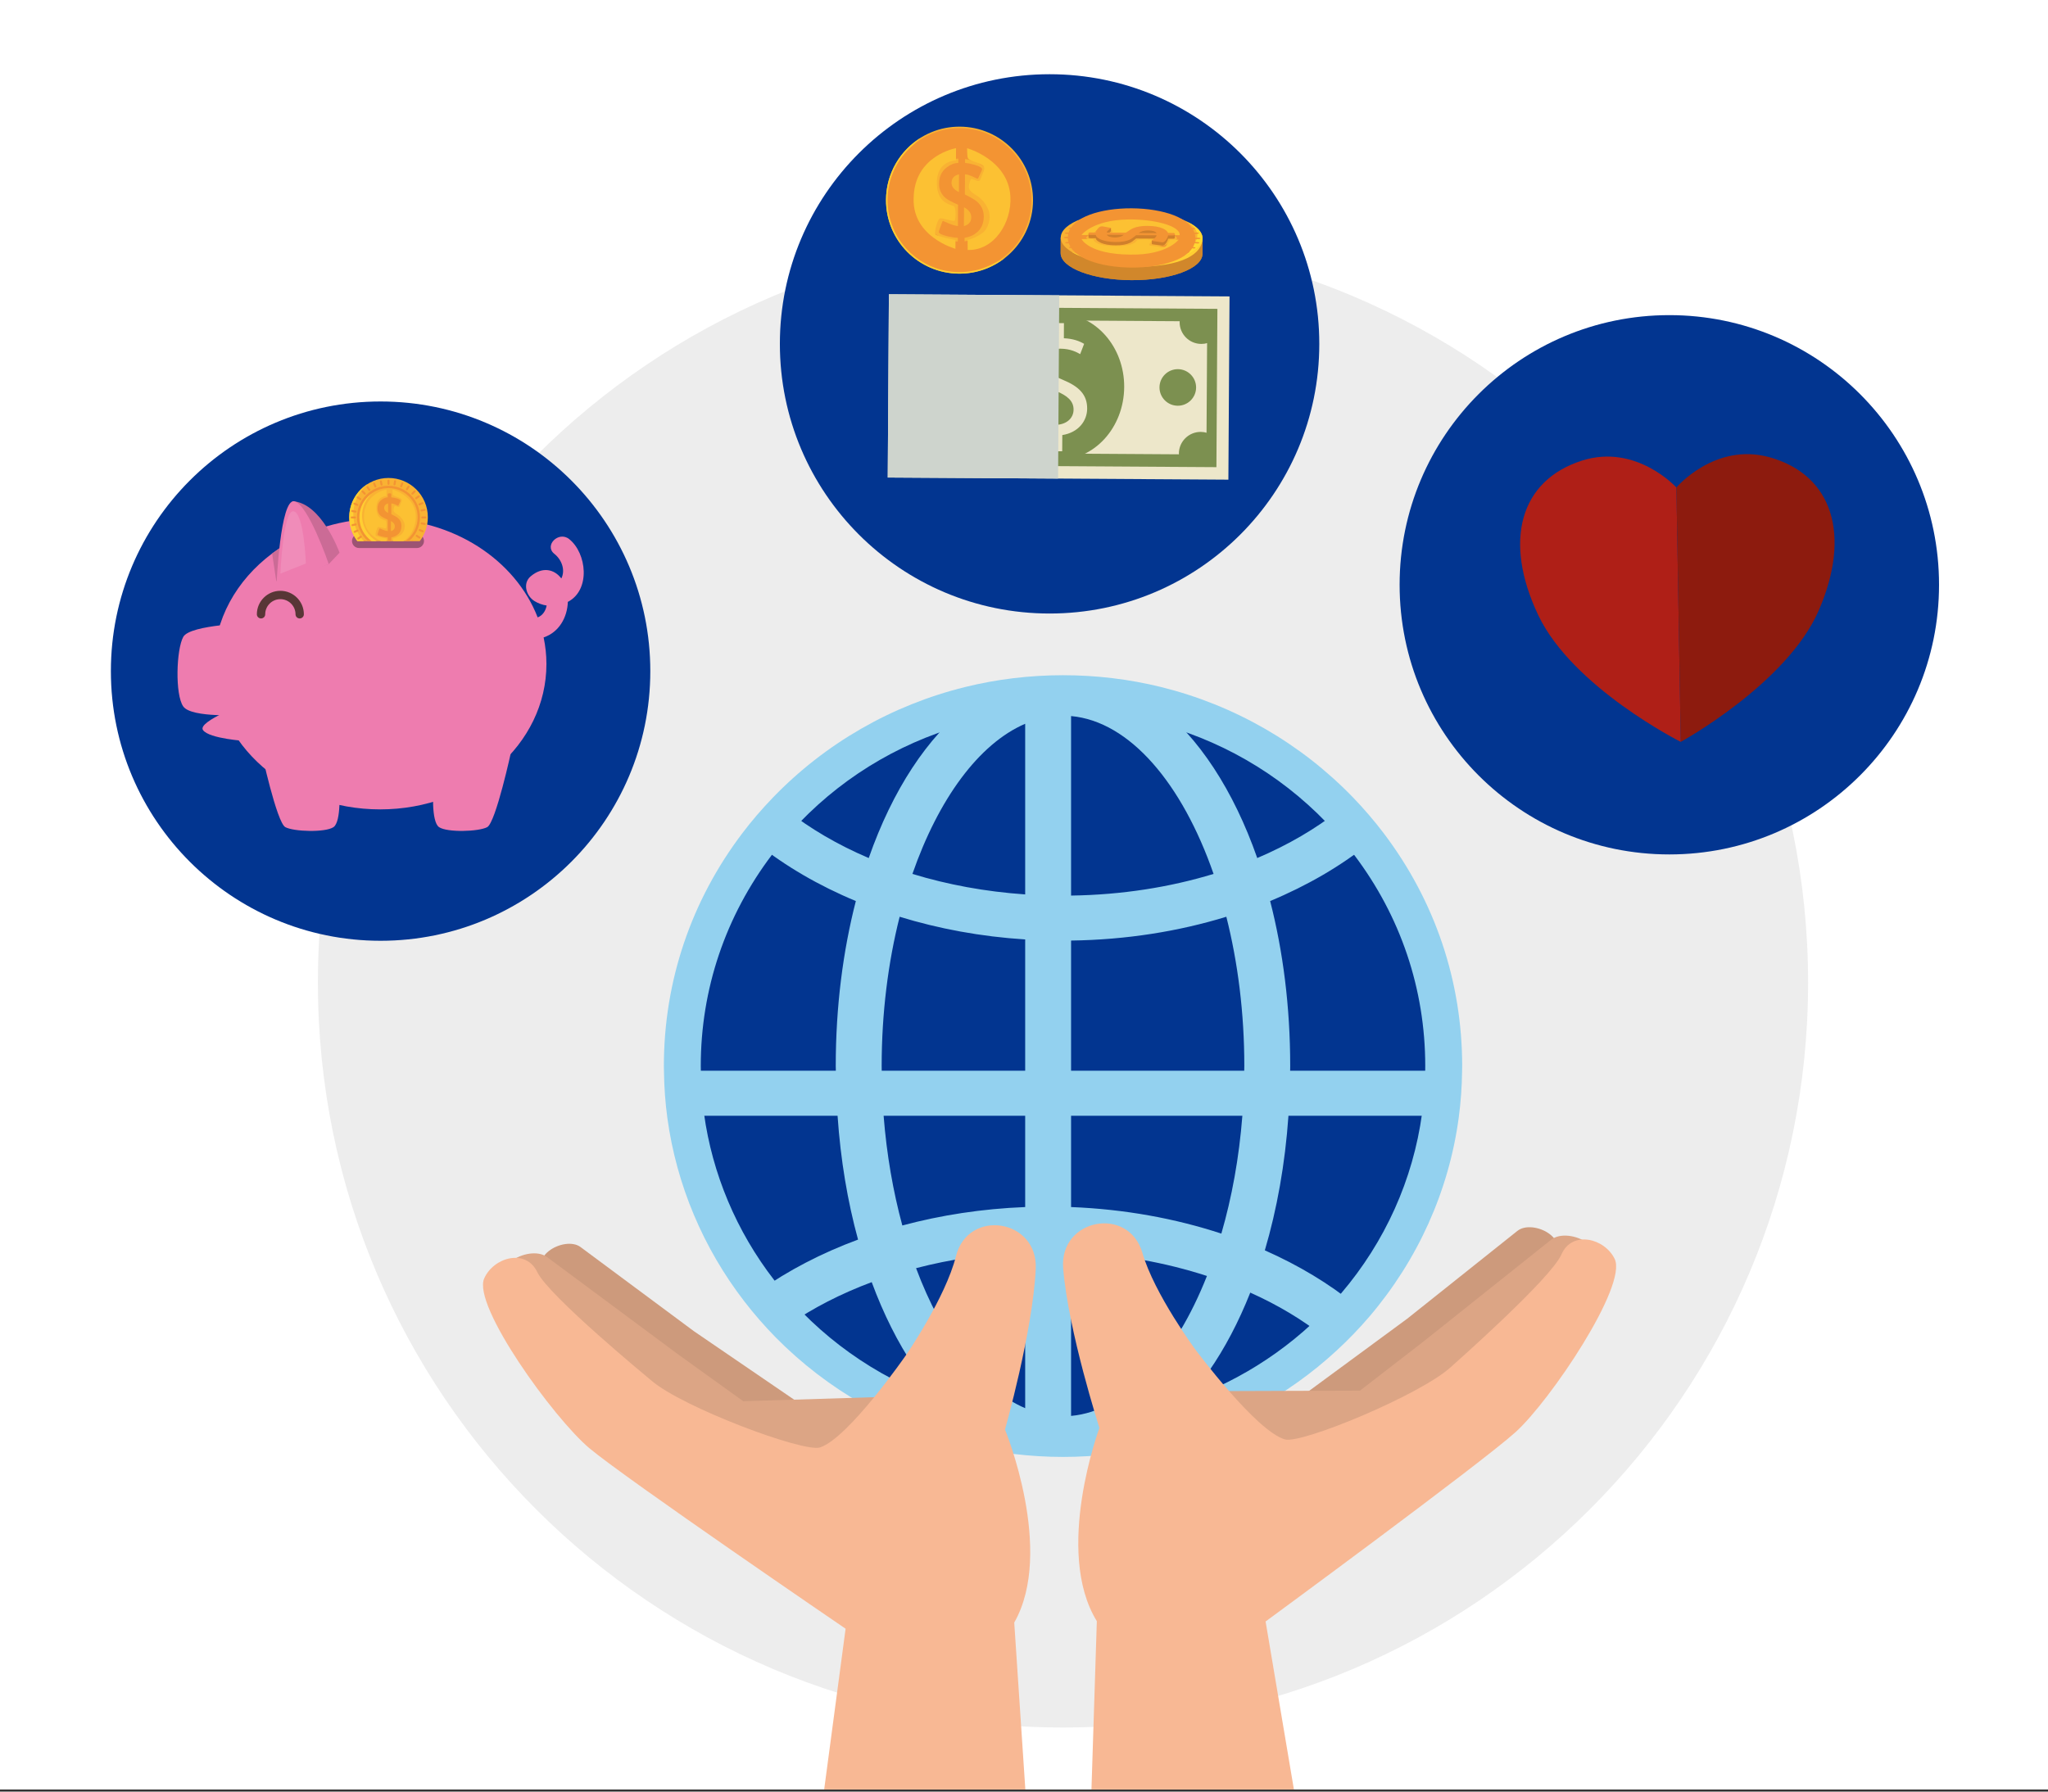
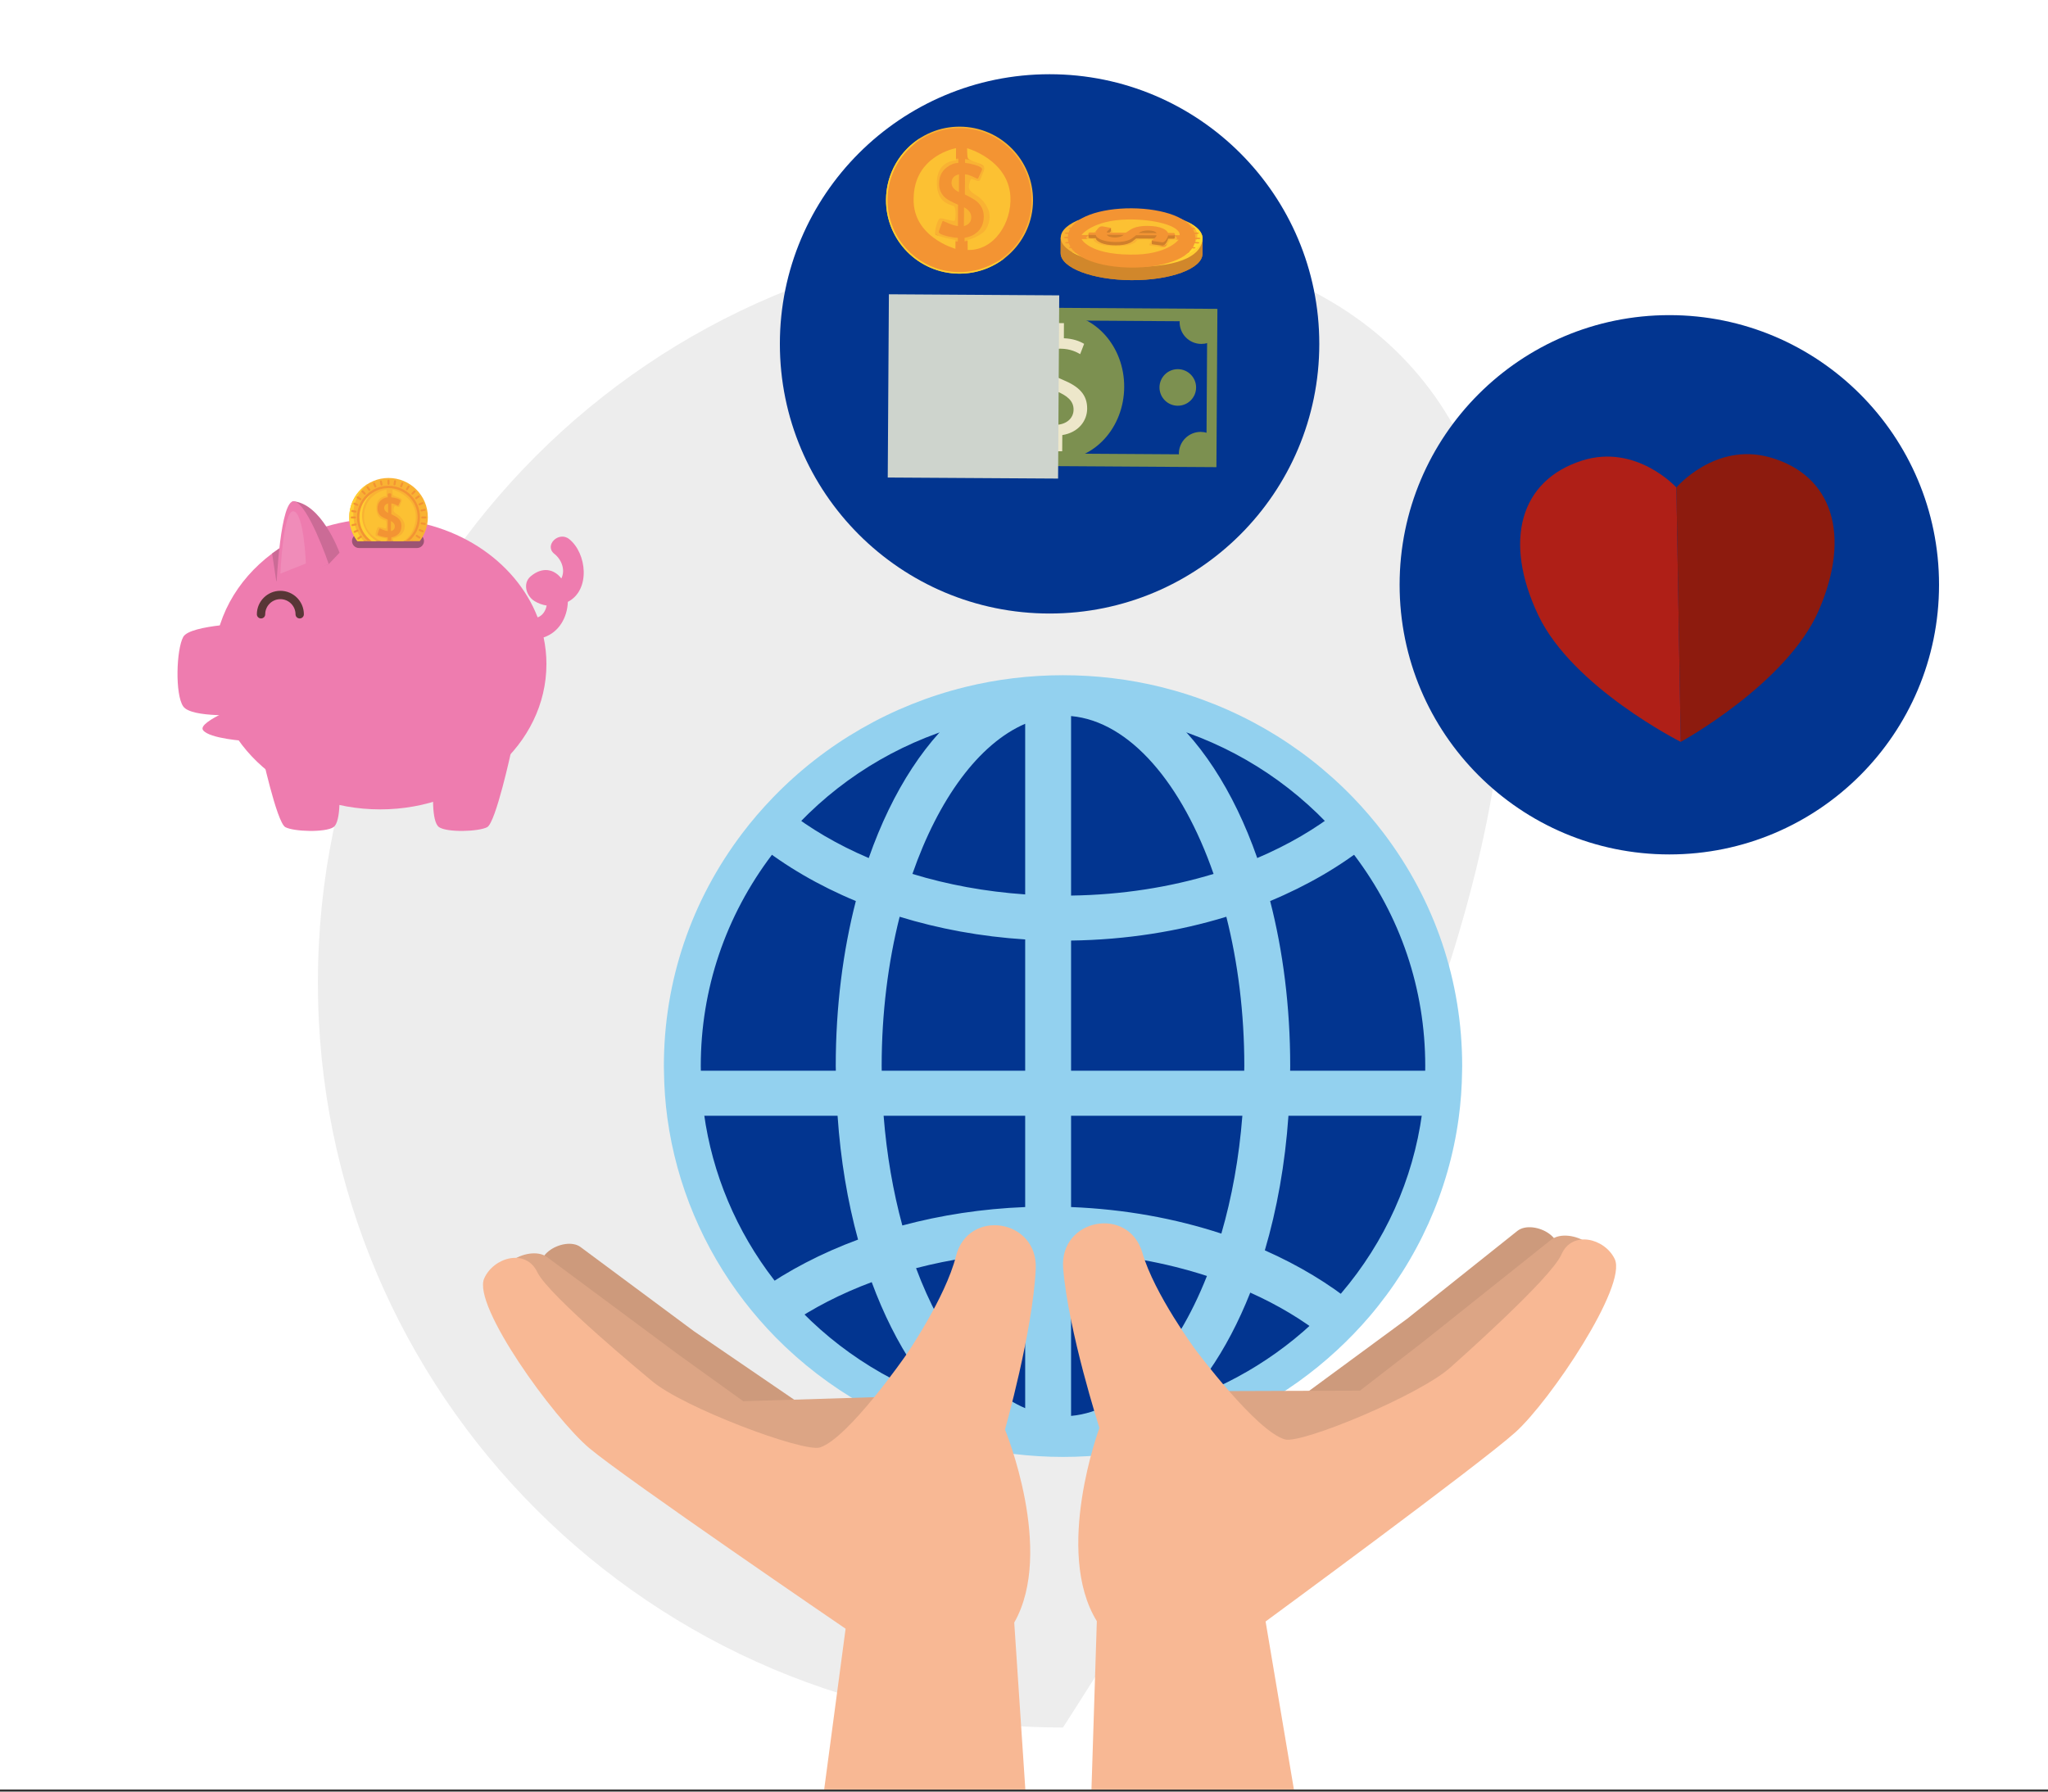
<svg xmlns="http://www.w3.org/2000/svg" width="64" height="56" viewBox="0 0 64 56" fill="none">
  <rect x="0" y="0" width="64" height="56" fill="#333333" stroke="none" />
  <g clip-path="url(#clip0_864_7)">
    <path d="M64 0H0V55.935H64V0Z" fill="white" />
-     <path d="M33.218 53.997C46.078 53.997 56.503 43.572 56.503 30.712C56.503 17.853 46.078 7.428 33.218 7.428C20.358 7.428 9.934 17.853 9.934 30.712C9.934 43.572 20.358 53.997 33.218 53.997Z" fill="#EDEDED" />
+     <path d="M33.218 53.997C56.503 17.853 46.078 7.428 33.218 7.428C20.358 7.428 9.934 17.853 9.934 30.712C9.934 43.572 20.358 53.997 33.218 53.997Z" fill="#EDEDED" />
    <path d="M45.118 33.321C45.118 33.371 45.118 33.421 45.115 33.468C45.111 33.946 45.076 34.414 45.013 34.876C44.709 37.109 43.76 39.139 42.355 40.788C42.051 41.142 41.729 41.476 41.388 41.792C39.934 43.139 38.135 44.127 36.137 44.621C35.204 44.851 34.226 44.974 33.221 44.974C32.214 44.974 31.236 44.851 30.303 44.621C28.116 44.08 26.171 42.947 24.653 41.406C24.326 41.072 24.017 40.719 23.732 40.349C22.522 38.784 21.707 36.913 21.429 34.876C21.366 34.414 21.331 33.946 21.327 33.468C21.324 33.421 21.324 33.37 21.324 33.321C21.324 30.715 22.197 28.312 23.669 26.372C23.95 26.001 24.254 25.649 24.576 25.315C26.104 23.732 28.079 22.57 30.301 22.023C31.236 21.791 32.214 21.668 33.221 21.668C34.228 21.668 35.206 21.791 36.139 22.02C38.363 22.57 40.338 23.732 41.865 25.315C42.188 25.649 42.492 26.002 42.773 26.372C44.245 28.312 45.118 30.715 45.118 33.321Z" fill="#023590" />
    <path d="M33.219 45.539C32.186 45.539 31.157 45.414 30.161 45.169C27.907 44.611 25.859 43.446 24.236 41.799C23.887 41.442 23.562 41.069 23.27 40.69C21.975 39.015 21.14 37.03 20.856 34.952C20.79 34.466 20.754 33.972 20.749 33.484C20.747 33.431 20.746 33.376 20.746 33.321C20.746 30.674 21.596 28.155 23.204 26.036C23.491 25.657 23.812 25.284 24.156 24.927C25.79 23.235 27.865 22.041 30.158 21.475C32.146 20.983 34.283 20.982 36.278 21.473C38.574 22.041 40.65 23.236 42.283 24.927C42.627 25.284 42.947 25.657 43.234 26.036C44.843 28.155 45.693 30.674 45.693 33.321C45.693 33.376 45.693 33.431 45.69 33.484C45.685 33.973 45.649 34.466 45.583 34.951C45.273 37.231 44.309 39.374 42.796 41.15C42.482 41.517 42.141 41.871 41.782 42.203C40.235 43.636 38.331 44.662 36.276 45.169C35.279 45.414 34.251 45.539 33.219 45.539ZM33.219 22.233C32.279 22.233 31.344 22.347 30.441 22.571C28.36 23.084 26.477 24.167 24.994 25.704C24.681 26.028 24.39 26.366 24.13 26.709C22.671 28.633 21.899 30.919 21.899 33.321C21.899 33.362 21.899 33.403 21.901 33.442C21.901 33.449 21.901 33.457 21.902 33.464C21.906 33.909 21.939 34.359 21.999 34.802C22.257 36.688 23.014 38.488 24.19 40.008C24.455 40.353 24.75 40.692 25.067 41.015C26.539 42.51 28.398 43.568 30.443 44.074C32.248 44.518 34.184 44.52 35.995 44.074C37.858 43.614 39.586 42.683 40.99 41.383C41.317 41.08 41.627 40.758 41.912 40.425C43.284 38.815 44.158 36.87 44.44 34.802C44.5 34.359 44.533 33.909 44.537 33.464C44.537 33.456 44.537 33.449 44.538 33.442C44.54 33.403 44.539 33.362 44.539 33.321C44.539 30.919 43.768 28.633 42.309 26.71C42.049 26.366 41.758 26.028 41.445 25.704C39.963 24.168 38.079 23.084 35.996 22.569C35.092 22.346 34.158 22.233 33.219 22.233Z" fill="#93D1EF" />
    <path d="M45.011 34.876C45.074 34.414 45.108 33.946 45.113 33.468H40.317C40.317 33.419 40.319 33.371 40.319 33.321C40.319 31.468 40.094 29.726 39.692 28.164C40.851 27.682 41.891 27.075 42.77 26.372C42.49 26.002 42.186 25.649 41.863 25.315C41.13 25.897 40.261 26.406 39.289 26.82C38.55 24.706 37.455 23.028 36.136 22.02C35.203 21.791 34.226 21.668 33.218 21.668C32.211 21.668 31.234 21.791 30.298 22.023C28.982 23.027 27.887 24.705 27.148 26.82C26.176 26.406 25.308 25.897 24.574 25.315C24.251 25.649 23.947 26.002 23.666 26.372C24.546 27.075 25.586 27.682 26.745 28.164C26.343 29.726 26.117 31.468 26.117 33.321C26.117 33.371 26.12 33.419 26.12 33.468H21.324C21.329 33.946 21.364 34.414 21.426 34.876H26.174C26.268 36.254 26.487 37.554 26.814 38.746C25.67 39.169 24.63 39.712 23.729 40.349C24.015 40.719 24.323 41.072 24.651 41.406C25.407 40.883 26.28 40.435 27.241 40.076C27.977 42.07 29.038 43.654 30.3 44.621C31.234 44.85 32.211 44.973 33.218 44.973C34.224 44.973 35.201 44.851 36.134 44.621C37.33 43.709 38.342 42.245 39.071 40.403C39.938 40.792 40.719 41.26 41.385 41.792C41.726 41.476 42.049 41.142 42.353 40.788C41.54 40.126 40.586 39.551 39.526 39.082C39.904 37.802 40.159 36.386 40.264 34.876H45.011V34.876ZM32.037 44.016C30.653 43.423 29.442 41.818 28.627 39.639C29.692 39.362 30.839 39.187 32.037 39.137V44.016ZM32.037 37.729C30.691 37.782 29.4 37.982 28.198 38.305C27.91 37.245 27.708 36.09 27.613 34.876H32.037V37.729ZM32.037 33.468H27.554C27.554 33.419 27.552 33.371 27.552 33.321C27.552 31.663 27.754 30.078 28.114 28.655C29.332 29.03 30.651 29.276 32.037 29.364V33.468ZM32.037 27.957C30.79 27.871 29.604 27.65 28.513 27.316C29.326 24.979 30.586 23.246 32.037 22.623V27.957ZM33.471 22.382C35.305 22.548 36.942 24.49 37.924 27.316C36.566 27.73 35.059 27.971 33.471 27.993V22.382ZM33.471 44.257V39.137C34.987 39.2 36.424 39.462 37.717 39.883C36.721 42.404 35.18 44.103 33.471 44.257ZM38.167 38.559C36.731 38.087 35.145 37.795 33.471 37.729V34.876H38.824C38.722 36.188 38.495 37.431 38.167 38.559ZM38.882 33.468H33.471V29.399C35.196 29.376 36.835 29.112 38.323 28.655C38.683 30.078 38.885 31.663 38.885 33.321C38.885 33.371 38.882 33.419 38.882 33.468Z" fill="#93D1EF" />
    <path d="M40.414 43.839C40.414 43.839 44.143 43.309 44.873 43.081C45.603 42.852 47.654 40.305 48.445 39.525C49.236 38.746 47.906 38.086 47.419 38.474C46.931 38.862 43.973 41.221 43.973 41.221L40.414 43.839Z" fill="#CD9A7C" />
    <path d="M37.531 43.484L39.207 46.599C39.207 46.599 44.685 44.339 45.528 44.075C46.372 43.81 48.741 40.868 49.654 39.968C50.568 39.068 49.032 38.305 48.469 38.754C47.907 39.203 44.489 41.928 44.489 41.928L42.5 43.467L37.531 43.484Z" fill="#DCA585" />
    <path d="M50.459 39.351C50.144 38.7 49.126 38.45 48.795 39.21C48.465 39.971 45.41 42.664 45.346 42.724C44.411 43.589 40.672 45.143 40.152 44.992C39.249 44.729 37.363 42.193 37.363 42.193C37.363 42.193 36.075 40.455 35.7 39.161C35.269 37.675 33.096 38.09 33.224 39.648C33.386 41.619 34.357 44.632 34.357 44.632C34.357 44.632 32.926 48.482 34.276 50.673L34.108 55.935H40.435L39.55 50.683C39.55 50.683 46.268 45.751 47.358 44.767C48.449 43.783 50.864 40.185 50.459 39.351Z" fill="#F8B894" />
    <path d="M25.328 44.099C25.328 44.099 21.583 43.698 20.846 43.495C20.108 43.291 17.971 40.817 17.153 40.065C16.336 39.314 17.642 38.608 18.142 38.979C18.643 39.35 21.68 41.606 21.68 41.606L25.328 44.099Z" fill="#CD9A7C" />
    <path d="M28.193 43.645L26.625 46.816C26.625 46.816 21.073 44.745 20.221 44.511C19.369 44.275 16.9 41.417 15.956 40.548C15.011 39.68 16.52 38.865 17.098 39.294C17.676 39.723 21.185 42.329 21.185 42.329L23.226 43.798L28.193 43.645Z" fill="#DCA585" />
    <path d="M25.755 55.935H32.042L31.695 50.717C32.969 48.481 31.406 44.682 31.406 44.682C31.406 44.682 32.272 41.638 32.367 39.662C32.441 38.101 30.255 37.761 29.875 39.261C29.545 40.567 28.318 42.349 28.318 42.349C28.318 42.349 26.521 44.948 25.627 45.242C25.113 45.41 21.322 43.987 20.358 43.154C20.292 43.097 17.147 40.511 16.79 39.762C16.433 39.013 15.424 39.298 15.131 39.96C14.756 40.808 17.294 44.32 18.417 45.266C19.541 46.212 26.425 50.909 26.425 50.909L25.755 55.935Z" fill="#F8B894" />
    <path d="M32.8 19.177C37.455 19.177 41.228 15.404 41.228 10.749C41.228 6.094 37.455 2.32 32.8 2.32C28.145 2.32 24.371 6.094 24.371 10.749C24.371 15.404 28.145 19.177 32.8 19.177Z" fill="#023590" />
-     <path d="M11.893 29.406C16.548 29.406 20.322 25.632 20.322 20.977C20.322 16.322 16.548 12.549 11.893 12.549C7.238 12.549 3.465 16.322 3.465 20.977C3.465 25.632 7.238 29.406 11.893 29.406Z" fill="#023590" />
    <path d="M52.167 26.707C56.822 26.707 60.595 22.933 60.595 18.278C60.595 13.623 56.822 9.85 52.167 9.85C47.512 9.85 43.738 13.623 43.738 18.278C43.738 22.933 47.512 26.707 52.167 26.707Z" fill="#023590" />
-     <path d="M27.778 9.198L27.742 14.926L38.387 14.993L38.423 9.265L27.778 9.198Z" fill="#EDE7CA" />
    <path d="M28.148 9.592L28.117 14.54L38.013 14.602L38.044 9.654L28.148 9.592ZM37.7 14.206L28.435 14.147L28.461 9.988L37.726 10.046L37.7 14.206Z" fill="#7C9050" />
    <path d="M29.143 9.678L28.233 9.672L28.227 10.63C28.326 10.688 28.442 10.723 28.566 10.724C28.942 10.726 29.248 10.423 29.25 10.048C29.251 9.911 29.211 9.784 29.143 9.678Z" fill="#7C9050" />
    <path d="M37.893 13.612L37.888 14.522L36.929 14.516C36.872 14.416 36.839 14.3 36.84 14.176C36.842 13.8 37.149 13.498 37.524 13.5C37.661 13.501 37.787 13.542 37.893 13.612Z" fill="#7C9050" />
    <path d="M29.114 14.467L28.203 14.462L28.209 13.504C28.31 13.446 28.426 13.413 28.55 13.414C28.926 13.416 29.228 13.723 29.226 14.099C29.225 14.235 29.183 14.361 29.114 14.467Z" fill="#7C9050" />
    <path d="M37.909 10.643L37.915 9.733L36.957 9.727C36.898 9.826 36.864 9.942 36.863 10.066C36.861 10.442 37.163 10.748 37.539 10.75C37.675 10.751 37.802 10.711 37.909 10.643Z" fill="#7C9050" />
    <path d="M35.131 12.1C35.123 13.363 34.199 14.381 33.067 14.374C31.935 14.367 31.023 13.337 31.031 12.074C31.039 10.812 31.963 9.794 33.096 9.801C34.228 9.808 35.139 10.837 35.131 12.1Z" fill="#7C9050" />
    <path d="M37.378 12.114C37.376 12.43 37.118 12.684 36.803 12.682C36.487 12.68 36.233 12.423 36.234 12.107C36.236 11.791 36.494 11.537 36.81 11.539C37.125 11.541 37.38 11.799 37.378 12.114Z" fill="#7C9050" />
    <path d="M29.967 12.067C29.965 12.383 29.708 12.637 29.392 12.636C29.076 12.633 28.822 12.376 28.824 12.06C28.826 11.745 29.084 11.49 29.399 11.492C29.715 11.494 29.97 11.752 29.967 12.067Z" fill="#7C9050" />
    <path d="M32.887 14.104L32.89 13.611C32.607 13.605 32.315 13.515 32.145 13.392L32.264 13.066C32.439 13.184 32.692 13.278 32.965 13.28C33.312 13.282 33.547 13.084 33.549 12.806C33.551 12.537 33.361 12.37 33.001 12.221C32.504 12.023 32.199 11.796 32.201 11.372C32.204 10.967 32.493 10.661 32.943 10.591L32.946 10.098L33.248 10.1L33.246 10.573C33.538 10.585 33.738 10.664 33.879 10.748L33.755 11.069C33.653 11.01 33.453 10.901 33.141 10.899C32.765 10.897 32.622 11.12 32.621 11.316C32.62 11.569 32.799 11.697 33.223 11.876C33.724 12.084 33.976 12.339 33.974 12.774C33.971 13.159 33.7 13.519 33.197 13.599L33.194 14.106L32.887 14.104Z" fill="#EDE7CA" />
    <path d="M27.778 9.198L27.742 14.926L33.065 14.959L33.101 9.232L27.778 9.198Z" fill="#CED4CD" />
    <path d="M32.282 6.271C32.274 7.539 31.239 8.561 29.97 8.553C28.701 8.545 27.68 7.51 27.688 6.242C27.695 4.973 28.73 3.951 29.999 3.959C31.268 3.967 32.29 5.002 32.282 6.271Z" fill="#F9B233" />
    <path d="M30.208 8.388C28.939 8.38 27.917 7.345 27.925 6.076C27.93 5.353 28.268 4.711 28.793 4.293C28.135 4.693 27.693 5.415 27.688 6.243C27.679 7.511 28.701 8.546 29.97 8.554C30.516 8.557 31.018 8.37 31.414 8.055C31.063 8.269 30.65 8.391 30.208 8.388Z" fill="#FFCE32" />
    <path d="M30.16 7.897C29.2 7.891 28.428 7.108 28.434 6.149C28.437 5.602 28.693 5.117 29.09 4.801C28.592 5.103 28.258 5.649 28.254 6.275C28.248 7.234 29.02 8.016 29.98 8.022C30.392 8.025 30.772 7.883 31.071 7.644C30.805 7.806 30.493 7.899 30.16 7.897Z" fill="#FFCE32" />
    <path d="M31.757 6.267C31.751 7.246 30.952 8.035 29.973 8.029C28.994 8.023 28.205 7.224 28.211 6.245C28.217 5.265 29.016 4.476 29.995 4.482C30.974 4.489 31.763 5.287 31.757 6.267Z" stroke="#F39433" stroke-width="0.953" stroke-miterlimit="10" />
    <path d="M30.055 4.303C30.055 4.336 30.028 4.362 29.995 4.362C29.963 4.362 29.937 4.335 29.938 4.303L29.939 4.115C29.939 4.082 29.965 4.056 29.997 4.057C30.03 4.057 30.056 4.083 30.056 4.116L30.055 4.303Z" fill="#F39433" />
    <path d="M30.032 8.424C30.031 8.457 30.005 8.483 29.972 8.483C29.94 8.483 29.914 8.456 29.914 8.424L29.915 8.236C29.916 8.204 29.942 8.177 29.974 8.178C30.007 8.178 30.033 8.204 30.033 8.237L30.032 8.424Z" fill="#F39433" />
    <path d="M31.949 6.34C31.916 6.34 31.89 6.313 31.891 6.281C31.891 6.249 31.917 6.223 31.95 6.223L32.138 6.224C32.17 6.224 32.196 6.251 32.196 6.283C32.196 6.315 32.169 6.341 32.137 6.341L31.949 6.34Z" fill="#F39433" />
    <path d="M27.828 6.315C27.796 6.314 27.769 6.288 27.77 6.255C27.77 6.223 27.796 6.197 27.829 6.197L28.017 6.198C28.049 6.199 28.075 6.225 28.075 6.257C28.075 6.29 28.048 6.316 28.016 6.316L27.828 6.315Z" fill="#F39433" />
    <path d="M31.424 4.93C31.401 4.952 31.364 4.952 31.341 4.929C31.318 4.906 31.319 4.869 31.341 4.846L31.476 4.714C31.498 4.691 31.536 4.692 31.558 4.715C31.581 4.738 31.581 4.775 31.558 4.798L31.424 4.93Z" fill="#F39433" />
    <path d="M28.494 7.826C28.471 7.849 28.434 7.849 28.411 7.826C28.389 7.803 28.389 7.765 28.412 7.743L28.546 7.611C28.569 7.588 28.606 7.588 28.628 7.611C28.651 7.634 28.651 7.671 28.628 7.694L28.494 7.826Z" fill="#F39433" />
    <path d="M31.326 7.711C31.303 7.688 31.303 7.651 31.326 7.628C31.349 7.606 31.386 7.606 31.409 7.629L31.541 7.763C31.564 7.786 31.564 7.823 31.541 7.845C31.518 7.868 31.48 7.868 31.458 7.845L31.326 7.711Z" fill="#F39433" />
    <path d="M28.431 4.778C28.408 4.755 28.408 4.717 28.431 4.695C28.455 4.672 28.492 4.672 28.514 4.695L28.646 4.829C28.669 4.852 28.669 4.889 28.646 4.912C28.623 4.935 28.586 4.935 28.563 4.911L28.431 4.778Z" fill="#F39433" />
    <path d="M30.789 4.474C30.776 4.503 30.742 4.518 30.712 4.505C30.682 4.493 30.668 4.459 30.68 4.429L30.752 4.255C30.764 4.225 30.799 4.211 30.828 4.223C30.858 4.236 30.873 4.27 30.86 4.3L30.789 4.474Z" fill="#F39433" />
    <path d="M29.218 8.284C29.206 8.314 29.172 8.328 29.142 8.316C29.112 8.304 29.098 8.269 29.11 8.239L29.182 8.066C29.194 8.036 29.228 8.021 29.258 8.034C29.288 8.046 29.302 8.08 29.29 8.11L29.218 8.284Z" fill="#F39433" />
    <path d="M31.779 7.074C31.749 7.062 31.734 7.027 31.747 6.997C31.759 6.967 31.793 6.953 31.823 6.965L31.997 7.037C32.027 7.05 32.041 7.084 32.029 7.114C32.017 7.144 31.982 7.158 31.952 7.146L31.779 7.074Z" fill="#F39433" />
-     <path d="M27.97 5.504C27.94 5.491 27.926 5.457 27.938 5.427C27.951 5.397 27.985 5.383 28.015 5.395L28.188 5.467C28.218 5.479 28.233 5.513 28.22 5.543C28.208 5.573 28.174 5.588 28.144 5.575L27.97 5.504Z" fill="#F39433" />
    <path d="M31.824 5.568C31.794 5.581 31.759 5.566 31.747 5.536C31.734 5.507 31.748 5.472 31.778 5.46L31.952 5.387C31.982 5.375 32.016 5.389 32.029 5.419C32.041 5.449 32.027 5.483 31.997 5.496L31.824 5.568Z" fill="#F39433" />
    <path d="M28.019 7.152C27.989 7.164 27.954 7.15 27.942 7.12C27.93 7.09 27.944 7.056 27.974 7.044L28.147 6.971C28.177 6.959 28.212 6.973 28.224 7.003C28.236 7.033 28.222 7.067 28.192 7.08L28.019 7.152Z" fill="#F39433" />
    <path d="M30.684 8.109C30.672 8.079 30.686 8.044 30.716 8.032C30.746 8.019 30.78 8.034 30.793 8.063L30.865 8.237C30.877 8.267 30.863 8.301 30.833 8.314C30.803 8.326 30.769 8.312 30.756 8.282L30.684 8.109Z" fill="#F39433" />
    <path d="M29.102 4.304C29.09 4.274 29.104 4.24 29.134 4.227C29.164 4.215 29.198 4.229 29.211 4.259L29.283 4.432C29.295 4.462 29.281 4.497 29.251 4.509C29.221 4.522 29.187 4.507 29.174 4.477L29.102 4.304Z" fill="#F39433" />
    <path d="M31.115 4.66C31.098 4.687 31.061 4.695 31.034 4.677C31.007 4.659 31 4.622 31.017 4.595L31.121 4.439C31.139 4.412 31.175 4.404 31.202 4.422C31.229 4.44 31.237 4.476 31.219 4.503L31.115 4.66Z" fill="#F39433" />
    <path d="M28.846 8.101C28.828 8.128 28.792 8.136 28.765 8.118C28.738 8.1 28.73 8.064 28.748 8.037L28.852 7.88C28.869 7.853 28.906 7.845 28.933 7.863C28.96 7.881 28.967 7.917 28.95 7.945L28.846 8.101Z" fill="#F39433" />
    <path d="M31.593 7.403C31.566 7.385 31.558 7.348 31.576 7.321C31.594 7.294 31.63 7.287 31.657 7.305L31.814 7.408C31.841 7.426 31.849 7.462 31.831 7.489C31.813 7.516 31.777 7.524 31.75 7.506L31.593 7.403Z" fill="#F39433" />
    <path d="M28.155 5.133C28.128 5.115 28.121 5.079 28.139 5.052C28.156 5.025 28.193 5.017 28.22 5.035L28.377 5.138C28.404 5.156 28.411 5.193 28.394 5.22C28.376 5.247 28.339 5.254 28.312 5.236L28.155 5.133Z" fill="#F39433" />
    <path d="M31.922 5.931C31.89 5.938 31.859 5.917 31.853 5.886C31.846 5.854 31.867 5.823 31.898 5.816L32.083 5.779C32.114 5.772 32.145 5.793 32.152 5.824C32.158 5.856 32.138 5.887 32.106 5.894L31.922 5.931Z" fill="#F39433" />
    <path d="M27.887 6.759C27.855 6.766 27.824 6.745 27.818 6.714C27.811 6.682 27.832 6.651 27.863 6.644L28.047 6.607C28.079 6.6 28.11 6.621 28.117 6.652C28.123 6.684 28.103 6.715 28.071 6.722L27.887 6.759Z" fill="#F39433" />
    <path d="M30.322 8.207C30.315 8.175 30.335 8.144 30.367 8.138C30.399 8.131 30.43 8.152 30.436 8.184L30.474 8.368C30.481 8.399 30.46 8.43 30.428 8.437C30.397 8.444 30.366 8.423 30.359 8.391L30.322 8.207Z" fill="#F39433" />
    <path d="M29.493 4.172C29.487 4.14 29.507 4.109 29.539 4.103C29.571 4.096 29.602 4.117 29.608 4.149L29.646 4.332C29.653 4.364 29.632 4.395 29.6 4.402C29.569 4.408 29.538 4.388 29.531 4.356L29.493 4.172Z" fill="#F39433" />
    <path d="M30.402 4.348C30.396 4.38 30.365 4.401 30.333 4.395C30.301 4.389 30.28 4.358 30.286 4.326L30.32 4.142C30.326 4.11 30.357 4.089 30.389 4.095C30.421 4.101 30.442 4.131 30.436 4.163L30.402 4.348Z" fill="#F39433" />
    <path d="M29.652 8.399C29.646 8.431 29.615 8.452 29.583 8.446C29.551 8.44 29.53 8.409 29.536 8.377L29.57 8.193C29.576 8.161 29.607 8.14 29.639 8.146C29.671 8.152 29.692 8.182 29.686 8.214L29.652 8.399Z" fill="#F39433" />
    <path d="M31.907 6.687C31.875 6.681 31.855 6.65 31.86 6.618C31.866 6.586 31.897 6.565 31.929 6.571L32.114 6.605C32.146 6.612 32.167 6.642 32.16 6.674C32.155 6.706 32.124 6.727 32.092 6.721L31.907 6.687Z" fill="#F39433" />
    <path d="M27.857 5.935C27.825 5.929 27.804 5.898 27.809 5.866C27.816 5.834 27.846 5.813 27.878 5.819L28.063 5.853C28.095 5.859 28.116 5.89 28.11 5.922C28.104 5.954 28.073 5.975 28.041 5.969L27.857 5.935Z" fill="#F39433" />
    <path d="M31.639 5.204C31.612 5.222 31.576 5.215 31.557 5.188C31.539 5.162 31.546 5.125 31.572 5.107L31.727 5.001C31.754 4.982 31.79 4.989 31.809 5.015C31.827 5.042 31.82 5.079 31.794 5.097L31.639 5.204Z" fill="#F39433" />
    <path d="M28.244 7.538C28.217 7.556 28.181 7.549 28.163 7.522C28.144 7.496 28.151 7.459 28.178 7.441L28.333 7.335C28.359 7.316 28.396 7.323 28.414 7.35C28.433 7.376 28.426 7.413 28.399 7.431L28.244 7.538Z" fill="#F39433" />
    <path d="M31.049 7.924C31.031 7.897 31.038 7.861 31.064 7.842C31.091 7.824 31.128 7.831 31.146 7.858L31.252 8.012C31.271 8.039 31.264 8.076 31.237 8.094C31.21 8.112 31.174 8.106 31.156 8.079L31.049 7.924Z" fill="#F39433" />
    <path d="M28.717 4.528C28.699 4.501 28.706 4.464 28.732 4.446C28.759 4.427 28.796 4.434 28.814 4.461L28.92 4.616C28.939 4.643 28.932 4.679 28.905 4.697C28.879 4.716 28.842 4.709 28.824 4.682L28.717 4.528Z" fill="#F39433" />
    <path d="M30.143 7.434L30.142 7.587C30.142 7.632 30.118 7.655 30.071 7.654L30.003 7.654C29.955 7.654 29.931 7.631 29.932 7.586L29.933 7.433C29.848 7.432 29.734 7.415 29.589 7.38C29.42 7.338 29.336 7.294 29.336 7.249C29.336 7.242 29.338 7.232 29.343 7.218L29.445 6.934C29.454 6.915 29.464 6.906 29.476 6.907C29.471 6.907 29.525 6.931 29.639 6.979C29.752 7.027 29.85 7.056 29.935 7.066L29.939 6.4C29.745 6.313 29.62 6.246 29.563 6.2C29.417 6.084 29.344 5.93 29.346 5.737C29.347 5.519 29.428 5.35 29.59 5.229C29.706 5.141 29.825 5.095 29.948 5.092L29.949 4.925C29.949 4.88 29.973 4.857 30.02 4.857L30.089 4.858C30.136 4.858 30.16 4.881 30.159 4.926L30.158 5.093C30.245 5.1 30.345 5.12 30.46 5.153C30.614 5.197 30.691 5.243 30.691 5.293C30.691 5.302 30.687 5.315 30.68 5.331L30.573 5.561C30.564 5.579 30.554 5.588 30.543 5.588C30.547 5.588 30.499 5.565 30.397 5.519C30.295 5.473 30.215 5.45 30.156 5.45L30.152 6.078C30.342 6.172 30.468 6.247 30.531 6.301C30.673 6.427 30.744 6.584 30.743 6.772C30.741 6.982 30.669 7.147 30.526 7.266C30.423 7.354 30.295 7.41 30.143 7.434ZM29.966 6.002L29.969 5.448C29.815 5.486 29.737 5.574 29.736 5.712C29.735 5.834 29.812 5.931 29.966 6.002ZM30.126 6.479L30.122 7.067C30.274 7.027 30.351 6.934 30.352 6.79C30.352 6.663 30.277 6.559 30.126 6.479Z" fill="#F39433" />
    <path d="M30.24 7.498C30.389 7.474 30.616 7.353 30.723 7.266C30.888 7.133 30.964 6.823 30.907 6.619C30.855 6.432 30.701 6.228 30.543 6.127C30.32 5.984 30.222 5.928 30.308 5.678C30.348 5.562 30.341 5.591 30.449 5.623C30.558 5.656 30.603 5.696 30.643 5.589C30.711 5.406 30.818 5.26 30.718 5.176C30.623 5.095 30.276 5.027 30.245 4.939C30.218 4.864 30.223 4.633 30.223 4.633C30.223 4.633 31.506 4.988 31.575 6.138C31.623 6.96 31.064 7.841 30.24 7.813C30.237 7.74 30.24 7.498 30.24 7.498Z" fill="#FCC133" />
    <path d="M29.858 7.502L29.857 7.777C29.857 7.777 28.519 7.411 28.551 6.213C28.56 4.858 29.876 4.631 29.876 4.631L29.874 5.012C29.874 5.012 29.308 5.021 29.278 5.648C29.243 6.409 29.777 6.397 29.824 6.456C29.87 6.515 29.874 6.856 29.833 6.896C29.791 6.937 29.436 6.796 29.367 6.83C29.299 6.864 29.179 7.268 29.237 7.33C29.296 7.392 29.858 7.502 29.858 7.502Z" fill="#FCC133" />
    <path d="M37.58 7.452L37.577 7.936C37.574 8.397 36.579 8.764 35.355 8.757C34.132 8.749 33.142 8.369 33.145 7.908L33.147 7.424L37.58 7.452Z" fill="#D1872B" />
    <path d="M37.58 7.452L37.577 7.936C37.574 8.397 36.579 8.764 35.355 8.757C34.132 8.749 33.142 8.369 33.145 7.908L33.147 7.424L37.58 7.452Z" fill="#D1872B" />
    <path d="M37.578 7.453C37.575 7.914 37.001 8.351 35.426 8.338C34.623 8.331 33.949 8.075 33.949 8.075L37.578 7.453Z" fill="#FFCE32" />
    <path d="M35.37 6.604C36.594 6.611 37.584 6.991 37.581 7.452C37.578 7.914 36.583 8.281 35.359 8.273C34.136 8.266 33.146 7.886 33.148 7.425C33.151 6.963 34.146 6.596 35.37 6.604Z" fill="#F9B233" />
    <path d="M37.418 7.365C37.414 7.827 36.42 8.194 35.196 8.187C34.499 8.182 33.878 8.057 33.473 7.864C33.861 8.105 34.559 8.268 35.357 8.274C36.581 8.281 37.576 7.914 37.579 7.453C37.58 7.254 37.397 7.071 37.092 6.926C37.299 7.054 37.418 7.205 37.418 7.365Z" fill="#FFD831" />
    <path d="M36.947 7.381C36.945 7.73 36.193 8.008 35.268 8.002C34.741 7.999 34.271 7.904 33.965 7.758C34.259 7.94 34.787 8.064 35.39 8.068C36.315 8.074 37.067 7.796 37.069 7.447C37.07 7.297 36.932 7.159 36.701 7.049C36.858 7.146 36.948 7.26 36.947 7.381Z" fill="#FFCE32" />
    <path d="M35.367 6.793C36.312 6.799 37.076 7.092 37.074 7.448C37.071 7.804 36.303 8.088 35.359 8.082C34.414 8.076 33.65 7.783 33.652 7.427C33.655 7.071 34.422 6.787 35.367 6.793Z" stroke="#F39433" stroke-width="0.564" stroke-miterlimit="10" />
    <path d="M33.48 7.405C33.511 7.406 33.537 7.415 33.537 7.427C33.536 7.439 33.511 7.448 33.48 7.448L33.299 7.447C33.267 7.447 33.242 7.437 33.242 7.425C33.242 7.413 33.268 7.404 33.299 7.404L33.48 7.405Z" fill="#F39433" />
    <path d="M37.457 7.431C37.488 7.431 37.514 7.441 37.514 7.453C37.513 7.464 37.488 7.474 37.457 7.473L37.275 7.472C37.244 7.472 37.219 7.462 37.219 7.451C37.219 7.439 37.245 7.43 37.276 7.43L37.457 7.431Z" fill="#F39433" />
    <path d="M35.438 6.725C35.437 6.737 35.412 6.746 35.381 6.746C35.349 6.745 35.324 6.736 35.324 6.724L35.325 6.656C35.325 6.644 35.35 6.635 35.381 6.635C35.413 6.635 35.438 6.644 35.438 6.656L35.438 6.725Z" fill="#F39433" />
    <path d="M35.43 8.223C35.429 8.234 35.404 8.244 35.373 8.244C35.342 8.243 35.316 8.234 35.316 8.222L35.317 8.154C35.317 8.142 35.342 8.133 35.373 8.133C35.405 8.133 35.43 8.143 35.43 8.154L35.43 8.223Z" fill="#F39433" />
    <path d="M34.08 6.909C34.102 6.918 34.102 6.931 34.08 6.939C34.058 6.948 34.022 6.947 34 6.939L33.872 6.89C33.85 6.881 33.85 6.868 33.872 6.86C33.894 6.851 33.93 6.852 33.952 6.86L34.08 6.909Z" fill="#F39433" />
    <path d="M36.885 7.987C36.907 7.996 36.907 8.009 36.885 8.018C36.862 8.026 36.827 8.026 36.804 8.017L36.676 7.968C36.655 7.959 36.655 7.946 36.677 7.938C36.699 7.929 36.735 7.93 36.757 7.938L36.885 7.987Z" fill="#F39433" />
    <path d="M36.761 6.957C36.739 6.965 36.703 6.965 36.68 6.957C36.658 6.948 36.659 6.935 36.681 6.926L36.809 6.879C36.831 6.871 36.867 6.871 36.889 6.88C36.911 6.888 36.911 6.902 36.889 6.91L36.761 6.957Z" fill="#F39433" />
    <path d="M33.944 7.998C33.922 8.007 33.886 8.006 33.864 7.998C33.842 7.989 33.842 7.976 33.864 7.968L33.993 7.92C34.015 7.912 34.051 7.912 34.073 7.921C34.095 7.929 34.095 7.943 34.073 7.951L33.944 7.998Z" fill="#F39433" />
    <path d="M33.64 7.14C33.669 7.144 33.683 7.157 33.672 7.168C33.66 7.178 33.627 7.184 33.597 7.179L33.43 7.152C33.401 7.148 33.387 7.135 33.399 7.124C33.41 7.113 33.444 7.108 33.472 7.113L33.64 7.14Z" fill="#F39433" />
    <path d="M37.324 7.726C37.353 7.73 37.367 7.743 37.355 7.754C37.343 7.764 37.31 7.77 37.281 7.765L37.114 7.738C37.084 7.734 37.071 7.721 37.082 7.71C37.094 7.699 37.127 7.694 37.156 7.699L37.324 7.726Z" fill="#F39433" />
    <path d="M36.144 6.79C36.133 6.801 36.099 6.806 36.07 6.801C36.042 6.796 36.028 6.784 36.039 6.773L36.108 6.71C36.12 6.7 36.153 6.694 36.182 6.699C36.211 6.704 36.225 6.716 36.213 6.727L36.144 6.79Z" fill="#F39433" />
    <path d="M34.644 8.169C34.633 8.179 34.599 8.185 34.57 8.18C34.541 8.175 34.528 8.163 34.539 8.152L34.608 8.089C34.619 8.078 34.652 8.073 34.681 8.078C34.711 8.082 34.724 8.095 34.713 8.106L34.644 8.169Z" fill="#F39433" />
    <path d="M34.695 6.768C34.707 6.779 34.693 6.792 34.664 6.796C34.636 6.8 34.602 6.795 34.59 6.784L34.52 6.721C34.508 6.71 34.521 6.697 34.55 6.693C34.579 6.689 34.612 6.694 34.624 6.705L34.695 6.768Z" fill="#F39433" />
    <path d="M36.234 8.157C36.246 8.168 36.232 8.18 36.204 8.184C36.175 8.189 36.141 8.184 36.129 8.173L36.059 8.109C36.047 8.098 36.061 8.086 36.089 8.082C36.118 8.077 36.152 8.083 36.164 8.093L36.234 8.157Z" fill="#F39433" />
    <path d="M37.149 7.19C37.12 7.194 37.087 7.189 37.075 7.178C37.063 7.167 37.076 7.155 37.105 7.15L37.272 7.125C37.301 7.12 37.334 7.125 37.346 7.136C37.358 7.147 37.345 7.16 37.316 7.164L37.149 7.19Z" fill="#F39433" />
    <path d="M33.485 7.752C33.456 7.757 33.423 7.751 33.411 7.74C33.399 7.73 33.412 7.717 33.441 7.713L33.608 7.687C33.637 7.683 33.67 7.688 33.682 7.699C33.694 7.71 33.681 7.722 33.652 7.727L33.485 7.752Z" fill="#F39433" />
-     <path d="M33.822 7.02C33.848 7.027 33.855 7.04 33.838 7.05C33.821 7.06 33.786 7.062 33.76 7.056L33.608 7.017C33.581 7.011 33.574 6.998 33.591 6.988C33.608 6.978 33.644 6.976 33.67 6.982L33.822 7.02Z" fill="#F39433" />
    <path d="M37.145 7.858C37.172 7.865 37.179 7.878 37.162 7.888C37.145 7.898 37.11 7.9 37.083 7.894L36.932 7.856C36.906 7.849 36.898 7.836 36.916 7.826C36.933 7.816 36.968 7.813 36.994 7.82L37.145 7.858Z" fill="#F39433" />
    <path d="M36.463 6.858C36.446 6.867 36.411 6.87 36.385 6.863C36.359 6.857 36.352 6.843 36.369 6.834L36.468 6.777C36.485 6.767 36.52 6.765 36.546 6.771C36.572 6.778 36.58 6.791 36.562 6.801L36.463 6.858Z" fill="#F39433" />
    <path d="M34.288 8.1C34.27 8.109 34.236 8.112 34.209 8.105C34.183 8.099 34.176 8.086 34.193 8.076L34.292 8.019C34.309 8.009 34.344 8.007 34.37 8.013C34.397 8.02 34.404 8.033 34.387 8.043L34.288 8.1Z" fill="#F39433" />
    <path d="M35.044 6.733C35.05 6.744 35.031 6.756 35 6.758C34.969 6.76 34.939 6.753 34.933 6.741L34.896 6.674C34.889 6.662 34.909 6.651 34.94 6.649C34.97 6.647 35.001 6.654 35.007 6.666L35.044 6.733Z" fill="#F39433" />
    <path d="M35.856 8.203C35.863 8.215 35.843 8.226 35.812 8.229C35.782 8.231 35.752 8.223 35.745 8.212L35.708 8.145C35.702 8.133 35.721 8.122 35.752 8.12C35.783 8.117 35.813 8.125 35.819 8.136L35.856 8.203Z" fill="#F39433" />
    <path d="M37.244 7.323C37.213 7.325 37.183 7.318 37.177 7.306C37.171 7.294 37.19 7.283 37.221 7.281L37.398 7.268C37.429 7.266 37.459 7.273 37.465 7.285C37.472 7.296 37.452 7.308 37.421 7.31L37.244 7.323Z" fill="#F39433" />
    <path d="M33.353 7.608C33.323 7.61 33.293 7.603 33.286 7.591C33.28 7.58 33.3 7.569 33.33 7.566L33.508 7.553C33.538 7.551 33.568 7.558 33.575 7.57C33.581 7.582 33.562 7.593 33.531 7.595L33.353 7.608Z" fill="#F39433" />
    <path d="M33.519 7.279C33.549 7.282 33.57 7.293 33.564 7.304C33.559 7.316 33.529 7.323 33.498 7.321L33.32 7.308C33.289 7.306 33.269 7.295 33.274 7.283C33.28 7.271 33.309 7.264 33.34 7.266L33.519 7.279Z" fill="#F39433" />
    <path d="M37.433 7.568C37.463 7.571 37.484 7.582 37.478 7.593C37.472 7.605 37.443 7.613 37.412 7.61L37.234 7.597C37.203 7.595 37.183 7.584 37.188 7.572C37.194 7.561 37.223 7.553 37.254 7.555L37.433 7.568Z" fill="#F39433" />
    <path d="M35.773 6.741C35.767 6.752 35.737 6.76 35.707 6.758C35.676 6.755 35.656 6.744 35.661 6.733L35.694 6.666C35.699 6.654 35.729 6.646 35.759 6.649C35.79 6.651 35.811 6.662 35.805 6.674L35.773 6.741Z" fill="#F39433" />
    <path d="M35.062 8.212C35.056 8.223 35.027 8.231 34.996 8.229C34.965 8.226 34.945 8.215 34.95 8.204L34.983 8.136C34.988 8.125 35.018 8.117 35.048 8.12C35.079 8.122 35.1 8.133 35.094 8.145L35.062 8.212Z" fill="#F39433" />
    <path d="M34.343 6.834C34.361 6.844 34.355 6.857 34.329 6.863C34.303 6.87 34.268 6.867 34.25 6.858L34.147 6.801C34.129 6.791 34.135 6.778 34.161 6.771C34.187 6.765 34.222 6.767 34.24 6.777L34.343 6.834Z" fill="#F39433" />
    <path d="M36.609 8.076C36.627 8.086 36.62 8.099 36.595 8.105C36.569 8.112 36.534 8.109 36.516 8.1L36.412 8.043C36.395 8.033 36.401 8.02 36.427 8.013C36.453 8.007 36.488 8.009 36.506 8.019L36.609 8.076Z" fill="#F39433" />
    <path d="M36.968 7.058C36.942 7.064 36.907 7.061 36.889 7.052C36.871 7.042 36.878 7.029 36.903 7.022L37.052 6.984C37.078 6.978 37.113 6.98 37.131 6.99C37.149 7 37.142 7.013 37.117 7.019L36.968 7.058Z" fill="#F39433" />
    <path d="M33.702 7.894C33.676 7.9 33.641 7.898 33.623 7.888C33.605 7.878 33.612 7.865 33.638 7.858L33.787 7.82C33.812 7.813 33.847 7.816 33.866 7.826C33.883 7.836 33.877 7.849 33.851 7.855L33.702 7.894Z" fill="#F39433" />
    <path d="M36.56 7.35C36.537 7.296 36.419 7.213 36.335 7.174C36.207 7.113 35.907 7.085 35.71 7.105C35.53 7.123 35.334 7.178 35.236 7.235C35.1 7.315 35.046 7.351 34.805 7.319C34.693 7.304 34.721 7.306 34.751 7.267C34.783 7.228 34.821 7.211 34.717 7.197C34.541 7.171 34.4 7.132 34.319 7.167C34.241 7.202 34.177 7.328 34.092 7.339C34.02 7.348 33.797 7.346 33.797 7.346C33.797 7.346 34.135 6.88 35.244 6.86C36.037 6.845 36.889 7.052 36.865 7.351C36.794 7.352 36.56 7.35 36.56 7.35Z" fill="#FCC133" />
    <path d="M36.567 7.488L36.832 7.49C36.832 7.49 36.484 7.975 35.328 7.958C34.021 7.95 33.797 7.471 33.797 7.471L34.165 7.473C34.165 7.473 34.175 7.679 34.781 7.692C35.515 7.708 35.501 7.513 35.558 7.497C35.615 7.48 35.943 7.48 35.983 7.495C36.022 7.51 35.887 7.639 35.92 7.664C35.953 7.689 36.343 7.734 36.403 7.713C36.463 7.692 36.567 7.488 36.567 7.488Z" fill="#FCC133" />
    <path d="M36.503 7.318L36.714 7.331C36.714 7.331 36.714 7.395 36.714 7.412L36.713 7.436C36.713 7.454 36.691 7.462 36.648 7.462L36.5 7.461C36.5 7.492 36.483 7.534 36.45 7.586C36.41 7.647 36.369 7.678 36.325 7.677C36.318 7.677 36.309 7.676 36.295 7.675L36.02 7.637C36.003 7.633 35.994 7.629 35.994 7.625C35.994 7.627 35.995 7.52 35.995 7.52C35.995 7.52 36.137 7.49 36.146 7.459L35.504 7.455C35.42 7.525 35.356 7.571 35.312 7.591C35.201 7.643 35.052 7.669 34.866 7.668C34.657 7.667 34.493 7.637 34.375 7.577C34.29 7.535 34.246 7.491 34.242 7.447L34.081 7.446C34.037 7.445 34.016 7.437 34.016 7.419V7.395C34.016 7.377 34.016 7.314 34.016 7.314L34.224 7.304C34.224 7.304 34.268 7.302 34.298 7.261C34.34 7.205 34.385 7.177 34.433 7.178C34.442 7.178 34.454 7.179 34.469 7.181L34.719 7.127C34.719 7.127 34.718 7.228 34.718 7.232C34.718 7.231 34.696 7.248 34.652 7.285C34.608 7.322 35.186 7.31 35.186 7.31C35.276 7.241 35.354 7.262 35.406 7.239C35.527 7.188 35.678 7.163 35.859 7.164C36.062 7.165 36.222 7.192 36.337 7.245C36.423 7.283 36.503 7.318 36.503 7.318ZM35.12 7.444L34.586 7.44C34.623 7.497 34.708 7.525 34.841 7.526C34.959 7.527 35.052 7.499 35.12 7.444Z" fill="#D0802B" />
    <path d="M36.501 7.281L36.648 7.282C36.692 7.282 36.714 7.291 36.714 7.308L36.714 7.333C36.714 7.35 36.692 7.359 36.648 7.359L36.501 7.358C36.5 7.388 36.484 7.43 36.451 7.482C36.411 7.544 36.369 7.574 36.325 7.574C36.319 7.574 36.309 7.573 36.296 7.571L36.021 7.533C36.003 7.53 35.995 7.526 35.995 7.522C35.995 7.523 36.018 7.504 36.064 7.463C36.11 7.422 36.138 7.386 36.146 7.355L35.504 7.352C35.42 7.422 35.357 7.467 35.313 7.487C35.201 7.54 35.052 7.566 34.867 7.565C34.657 7.563 34.493 7.533 34.375 7.474C34.29 7.431 34.246 7.388 34.242 7.343L34.081 7.342C34.037 7.342 34.016 7.333 34.016 7.316L34.016 7.291C34.016 7.274 34.038 7.265 34.081 7.266L34.242 7.267C34.249 7.235 34.268 7.199 34.299 7.157C34.34 7.101 34.386 7.074 34.434 7.074C34.442 7.074 34.454 7.075 34.469 7.078L34.692 7.118C34.71 7.121 34.718 7.125 34.718 7.129C34.718 7.127 34.697 7.145 34.652 7.181C34.608 7.218 34.587 7.247 34.586 7.269L35.193 7.272C35.283 7.204 35.354 7.158 35.407 7.135C35.527 7.084 35.678 7.059 35.859 7.061C36.063 7.062 36.222 7.089 36.338 7.141C36.423 7.179 36.477 7.226 36.501 7.281ZM35.12 7.34L34.586 7.337C34.623 7.393 34.708 7.422 34.841 7.423C34.959 7.423 35.053 7.396 35.12 7.34ZM35.58 7.284L36.147 7.287C36.108 7.232 36.019 7.204 35.879 7.203C35.756 7.202 35.657 7.229 35.58 7.284Z" fill="#F39433" />
    <path d="M52.387 15.238L52.524 23.189C52.524 23.189 49.146 21.49 48.072 19.231C46.971 16.914 47.493 15.013 49.444 14.395C51.135 13.86 52.387 15.238 52.387 15.238Z" fill="#AF1F17" />
    <path d="M52.387 15.237L52.524 23.188C52.524 23.188 55.841 21.373 56.837 19.078C57.858 16.725 57.271 14.843 55.3 14.293C53.591 13.817 52.387 15.237 52.387 15.237Z" fill="#8D1B0E" />
    <path d="M17.745 18.813C17.729 19.299 17.468 19.765 16.988 19.924C17.045 20.193 17.076 20.471 17.076 20.754C17.076 23.264 14.75 25.299 11.88 25.299C9.01 25.299 6.684 23.264 6.684 20.754C6.684 19.372 7.391 18.133 8.505 17.3C8.777 17.096 9.073 16.916 9.39 16.766C9.458 16.733 9.526 16.702 9.596 16.673C9.789 16.589 9.99 16.517 10.196 16.455C10.724 16.297 11.291 16.211 11.88 16.211C14.166 16.211 16.107 17.503 16.802 19.298C16.959 19.239 17.053 19.09 17.083 18.927C16.949 18.907 16.819 18.86 16.698 18.785C16.445 18.626 16.325 18.232 16.584 18.014C16.956 17.7 17.323 17.793 17.542 18.081C17.675 17.814 17.551 17.491 17.323 17.311C16.994 17.049 17.459 16.591 17.785 16.849C18.338 17.288 18.462 18.443 17.745 18.813Z" fill="#EE7CAF" />
    <path d="M7.596 22.343C7.596 22.343 5.988 22.451 5.727 22.082C5.466 21.712 5.509 20.299 5.727 19.907C5.944 19.516 7.922 19.473 7.922 19.473L7.596 22.343Z" fill="#EE7CAF" />
    <path d="M10.611 17.277L10.273 17.632L8.634 18.168L8.504 17.301C8.776 17.097 9.072 16.917 9.388 16.767C9.518 16.724 9.605 16.689 9.594 16.674C9.256 16.162 8.965 15.643 9.194 15.671C9.612 15.721 9.953 16.086 10.195 16.456C10.463 16.863 10.611 17.277 10.611 17.277Z" fill="#CB6B96" />
    <path d="M10.601 24.636C10.601 24.636 10.676 25.685 10.42 25.855C10.165 26.025 9.188 25.997 8.918 25.855C8.647 25.713 8.16 23.451 8.16 23.451L10.601 24.636Z" fill="#EE7CAF" />
    <path d="M13.542 24.636C13.542 24.636 13.466 25.685 13.722 25.855C13.977 26.025 14.954 25.997 15.224 25.855C15.495 25.713 15.982 23.451 15.982 23.451L13.542 24.636Z" fill="#EE7CAF" />
    <path d="M8.641 18.276C8.641 18.276 8.757 15.581 9.195 15.67C9.634 15.759 10.274 17.631 10.274 17.631L8.641 18.276Z" fill="#EE7CAF" />
    <path d="M8.762 17.929C8.762 17.929 8.848 15.916 9.176 15.982C9.504 16.048 9.558 17.615 9.558 17.615L8.762 17.929Z" fill="#F08CB9" />
    <path d="M7.746 21.959C7.746 21.959 6.148 22.552 6.345 22.822C6.542 23.093 7.69 23.163 7.69 23.163L7.746 21.959Z" fill="#EE7CAF" />
    <path d="M9.365 19.331C9.293 19.331 9.235 19.273 9.235 19.201C9.235 18.94 9.022 18.728 8.761 18.728C8.5 18.728 8.288 18.94 8.288 19.201C8.288 19.273 8.23 19.331 8.158 19.331C8.086 19.331 8.027 19.273 8.027 19.201C8.027 18.796 8.357 18.467 8.761 18.467C9.166 18.467 9.496 18.796 9.496 19.201C9.496 19.273 9.437 19.331 9.365 19.331Z" fill="#583636" />
    <path d="M13.25 16.91C13.25 17.031 13.152 17.13 13.03 17.13H11.22C11.098 17.13 11 17.031 11 16.91C11 16.788 11.098 16.689 11.22 16.689H13.03C13.152 16.689 13.25 16.788 13.25 16.91Z" fill="#9C5373" />
    <path d="M13.117 16.915C13.275 16.707 13.37 16.448 13.37 16.168C13.37 15.489 12.82 14.94 12.142 14.94C11.464 14.94 10.914 15.489 10.914 16.168C10.914 16.449 11.009 16.707 11.168 16.915H13.117Z" fill="#F9B233" />
    <path d="M11.37 16.914C11.166 16.695 11.041 16.401 11.041 16.077C11.041 15.691 11.22 15.346 11.499 15.121C11.148 15.337 10.914 15.725 10.914 16.167C10.914 16.448 11.009 16.707 11.168 16.914H11.37Z" fill="#FFCE32" />
    <path d="M11.576 16.915H11.77C11.497 16.753 11.314 16.456 11.314 16.116C11.314 15.823 11.45 15.563 11.661 15.393C11.396 15.556 11.219 15.849 11.219 16.183C11.219 16.48 11.358 16.745 11.576 16.915Z" fill="#FFCE32" />
    <path d="M11.501 16.915H11.619C11.383 16.75 11.229 16.477 11.229 16.168C11.229 15.665 11.638 15.256 12.14 15.256C12.643 15.256 13.052 15.665 13.052 16.168C13.052 16.477 12.898 16.75 12.662 16.915H12.78C12.991 16.734 13.125 16.466 13.125 16.168C13.125 15.625 12.683 15.184 12.14 15.184C11.598 15.184 11.156 15.625 11.156 16.168C11.156 16.466 11.29 16.734 11.501 16.915Z" fill="#F39433" />
    <path d="M12.172 15.124C12.172 15.141 12.158 15.155 12.141 15.155C12.123 15.155 12.109 15.141 12.109 15.124V15.024C12.109 15.006 12.123 14.992 12.141 14.992C12.158 14.992 12.172 15.006 12.172 15.024V15.124Z" fill="#F39433" />
    <path d="M13.195 16.205C13.178 16.205 13.164 16.191 13.164 16.174C13.164 16.157 13.178 16.143 13.195 16.143H13.296C13.313 16.143 13.327 16.157 13.327 16.174C13.327 16.191 13.313 16.205 13.296 16.205H13.195Z" fill="#F39433" />
    <path d="M10.992 16.205C10.975 16.205 10.961 16.191 10.961 16.174C10.961 16.157 10.975 16.143 10.992 16.143H11.093C11.11 16.143 11.124 16.157 11.124 16.174C11.124 16.191 11.11 16.205 11.093 16.205H10.992Z" fill="#F39433" />
    <path d="M12.909 15.453C12.897 15.465 12.877 15.465 12.865 15.453C12.852 15.441 12.852 15.421 12.865 15.408L12.936 15.337C12.948 15.325 12.968 15.325 12.98 15.337C12.992 15.35 12.992 15.37 12.98 15.382L12.909 15.453Z" fill="#F39433" />
    <path d="M11.431 16.915C11.43 16.908 11.428 16.901 11.422 16.896C11.41 16.884 11.39 16.884 11.378 16.896L11.359 16.915H11.431Z" fill="#F39433" />
    <path d="M12.927 16.915L12.909 16.896C12.896 16.884 12.876 16.884 12.864 16.896C12.859 16.901 12.856 16.908 12.855 16.915H12.927Z" fill="#F39433" />
    <path d="M11.306 15.382C11.294 15.37 11.294 15.35 11.306 15.337C11.318 15.325 11.338 15.325 11.351 15.337L11.422 15.408C11.434 15.421 11.434 15.441 11.422 15.453C11.409 15.465 11.389 15.465 11.377 15.453L11.306 15.382Z" fill="#F39433" />
    <path d="M12.564 15.212C12.558 15.228 12.54 15.236 12.524 15.23C12.508 15.223 12.5 15.205 12.506 15.189L12.544 15.096C12.55 15.08 12.569 15.072 12.585 15.078C12.601 15.085 12.609 15.103 12.602 15.119L12.564 15.212Z" fill="#F39433" />
    <path d="M13.105 16.598C13.089 16.591 13.082 16.573 13.088 16.557C13.095 16.541 13.113 16.533 13.129 16.539L13.222 16.577C13.238 16.584 13.246 16.602 13.239 16.618C13.233 16.634 13.215 16.642 13.198 16.635L13.105 16.598Z" fill="#F39433" />
    <path d="M11.062 15.771C11.047 15.765 11.039 15.746 11.045 15.731C11.052 15.714 11.07 15.707 11.086 15.713L11.179 15.751C11.195 15.758 11.203 15.776 11.196 15.792C11.19 15.808 11.172 15.816 11.156 15.809L11.062 15.771Z" fill="#F39433" />
    <path d="M13.122 15.795C13.106 15.801 13.087 15.794 13.081 15.778C13.074 15.762 13.081 15.744 13.097 15.737L13.19 15.698C13.206 15.691 13.224 15.699 13.231 15.714C13.238 15.73 13.23 15.749 13.214 15.756L13.122 15.795Z" fill="#F39433" />
    <path d="M11.094 16.652C11.079 16.659 11.06 16.651 11.053 16.636C11.046 16.619 11.054 16.601 11.07 16.594L11.162 16.555C11.178 16.549 11.197 16.556 11.204 16.572C11.21 16.588 11.203 16.606 11.187 16.613L11.094 16.652Z" fill="#F39433" />
    <path d="M11.663 15.126C11.656 15.11 11.663 15.091 11.679 15.085C11.695 15.078 11.714 15.085 11.72 15.101L11.76 15.194C11.766 15.209 11.759 15.228 11.743 15.235C11.727 15.241 11.709 15.234 11.702 15.218L11.663 15.126Z" fill="#F39433" />
    <path d="M12.741 15.311C12.732 15.325 12.713 15.329 12.698 15.32C12.683 15.31 12.679 15.291 12.689 15.276L12.743 15.192C12.753 15.178 12.773 15.173 12.787 15.183C12.802 15.192 12.806 15.212 12.796 15.226L12.741 15.311Z" fill="#F39433" />
    <path d="M13.006 16.774C12.992 16.765 12.988 16.746 12.997 16.731C13.007 16.716 13.026 16.712 13.041 16.722L13.125 16.777C13.14 16.786 13.144 16.806 13.134 16.82C13.125 16.835 13.105 16.839 13.091 16.829L13.006 16.774Z" fill="#F39433" />
    <path d="M11.159 15.573C11.144 15.564 11.14 15.544 11.15 15.53C11.159 15.515 11.179 15.511 11.193 15.521L11.277 15.575C11.292 15.585 11.296 15.604 11.286 15.619C11.277 15.634 11.258 15.638 11.243 15.628L11.159 15.573Z" fill="#F39433" />
    <path d="M13.179 15.987C13.162 15.991 13.145 15.98 13.141 15.963C13.138 15.946 13.149 15.93 13.165 15.926L13.264 15.905C13.281 15.901 13.297 15.912 13.301 15.929C13.305 15.946 13.294 15.963 13.277 15.966L13.179 15.987Z" fill="#F39433" />
    <path d="M11.022 16.444C11.005 16.448 10.989 16.437 10.985 16.42C10.982 16.403 10.992 16.386 11.009 16.383L11.108 16.362C11.125 16.358 11.141 16.369 11.145 16.386C11.148 16.403 11.138 16.42 11.121 16.423L11.022 16.444Z" fill="#F39433" />
    <path d="M11.872 15.055C11.868 15.039 11.879 15.022 11.896 15.018C11.913 15.015 11.93 15.025 11.933 15.042L11.954 15.141C11.957 15.158 11.947 15.174 11.93 15.178C11.913 15.181 11.896 15.171 11.893 15.154L11.872 15.055Z" fill="#F39433" />
    <path d="M12.359 15.146C12.356 15.162 12.34 15.174 12.323 15.171C12.306 15.168 12.294 15.152 12.297 15.134L12.315 15.036C12.318 15.019 12.335 15.007 12.351 15.01C12.368 15.013 12.38 15.03 12.377 15.047L12.359 15.146Z" fill="#F39433" />
    <path d="M13.17 16.39C13.153 16.387 13.142 16.371 13.145 16.354C13.148 16.337 13.164 16.326 13.181 16.329L13.28 16.346C13.297 16.349 13.309 16.366 13.306 16.383C13.303 16.4 13.286 16.411 13.269 16.408L13.17 16.39Z" fill="#F39433" />
    <path d="M11.002 16.004C10.986 16.001 10.974 15.984 10.977 15.967C10.98 15.95 10.996 15.939 11.014 15.942L11.112 15.96C11.129 15.963 11.141 15.979 11.138 15.996C11.135 16.013 11.118 16.024 11.101 16.021L11.002 16.004Z" fill="#F39433" />
    <path d="M13.022 15.599C13.008 15.609 12.988 15.605 12.978 15.591C12.968 15.577 12.972 15.557 12.986 15.547L13.069 15.49C13.083 15.48 13.102 15.484 13.112 15.498C13.122 15.512 13.119 15.532 13.104 15.542L13.022 15.599Z" fill="#F39433" />
    <path d="M11.213 16.859C11.199 16.869 11.18 16.865 11.17 16.851C11.16 16.837 11.163 16.817 11.178 16.807L11.26 16.75C11.274 16.74 11.294 16.743 11.304 16.758C11.314 16.772 11.31 16.791 11.296 16.801L11.213 16.859Z" fill="#F39433" />
    <path d="M11.459 15.247C11.449 15.232 11.452 15.213 11.467 15.203C11.481 15.193 11.5 15.197 11.51 15.211L11.568 15.293C11.578 15.307 11.574 15.327 11.56 15.337C11.546 15.347 11.526 15.343 11.516 15.329L11.459 15.247Z" fill="#F39433" />
    <path d="M11.958 16.555C11.897 16.53 11.868 16.517 11.87 16.517C11.864 16.517 11.859 16.522 11.854 16.532L11.801 16.684C11.798 16.692 11.797 16.697 11.797 16.701C11.797 16.725 11.842 16.748 11.933 16.77C12.01 16.788 12.071 16.797 12.117 16.797V16.879C12.117 16.902 12.129 16.913 12.152 16.915H12.194C12.217 16.913 12.229 16.902 12.229 16.879V16.797C12.31 16.784 12.378 16.753 12.433 16.706C12.509 16.642 12.547 16.553 12.547 16.441C12.547 16.34 12.509 16.257 12.433 16.19C12.399 16.161 12.331 16.122 12.229 16.072V15.736C12.261 15.736 12.304 15.748 12.358 15.772C12.413 15.797 12.439 15.809 12.436 15.809C12.442 15.809 12.448 15.804 12.453 15.794L12.509 15.671C12.513 15.662 12.514 15.656 12.514 15.651C12.514 15.624 12.473 15.599 12.391 15.576C12.329 15.559 12.275 15.549 12.229 15.545V15.456C12.229 15.432 12.217 15.42 12.191 15.42H12.155C12.129 15.42 12.117 15.432 12.117 15.456V15.545C12.051 15.548 11.988 15.572 11.926 15.62C11.84 15.685 11.797 15.776 11.797 15.892C11.797 15.995 11.836 16.078 11.915 16.139C11.945 16.163 12.012 16.199 12.117 16.245V16.601C12.071 16.596 12.018 16.581 11.958 16.555ZM12.217 16.287C12.298 16.329 12.338 16.384 12.338 16.452C12.338 16.529 12.298 16.579 12.217 16.601V16.287ZM12.006 15.878C12.006 15.804 12.047 15.757 12.129 15.736V16.032C12.047 15.995 12.006 15.943 12.006 15.878Z" fill="#F39433" />
    <path d="M12.532 15.588C12.586 15.632 12.529 15.711 12.493 15.809C12.472 15.866 12.448 15.845 12.39 15.828C12.332 15.811 12.336 15.795 12.315 15.857C12.269 15.991 12.322 16.021 12.442 16.096C12.527 16.15 12.609 16.258 12.638 16.358C12.669 16.468 12.629 16.633 12.542 16.705C12.485 16.752 12.364 16.817 12.285 16.83C12.285 16.83 12.284 16.871 12.284 16.914H12.605C12.861 16.76 13.014 16.421 12.993 16.099C12.953 15.485 12.266 15.299 12.266 15.299C12.266 15.299 12.264 15.422 12.278 15.463C12.295 15.51 12.481 15.544 12.532 15.588Z" fill="#FCC133" />
    <path d="M11.907 16.914H12.078V16.834C12.078 16.834 11.777 16.777 11.746 16.744C11.714 16.711 11.777 16.495 11.814 16.476C11.85 16.458 12.041 16.532 12.062 16.51C12.084 16.488 12.081 16.306 12.056 16.275C12.031 16.244 11.746 16.252 11.762 15.845C11.775 15.509 12.078 15.503 12.078 15.503V15.299C12.078 15.299 11.375 15.425 11.375 16.149C11.366 16.585 11.696 16.813 11.907 16.914Z" fill="#FCC133" />
  </g>
  <defs>
    <clipPath id="clip0_864_7">
      <rect width="64" height="55.935" fill="white" />
    </clipPath>
  </defs>
</svg>